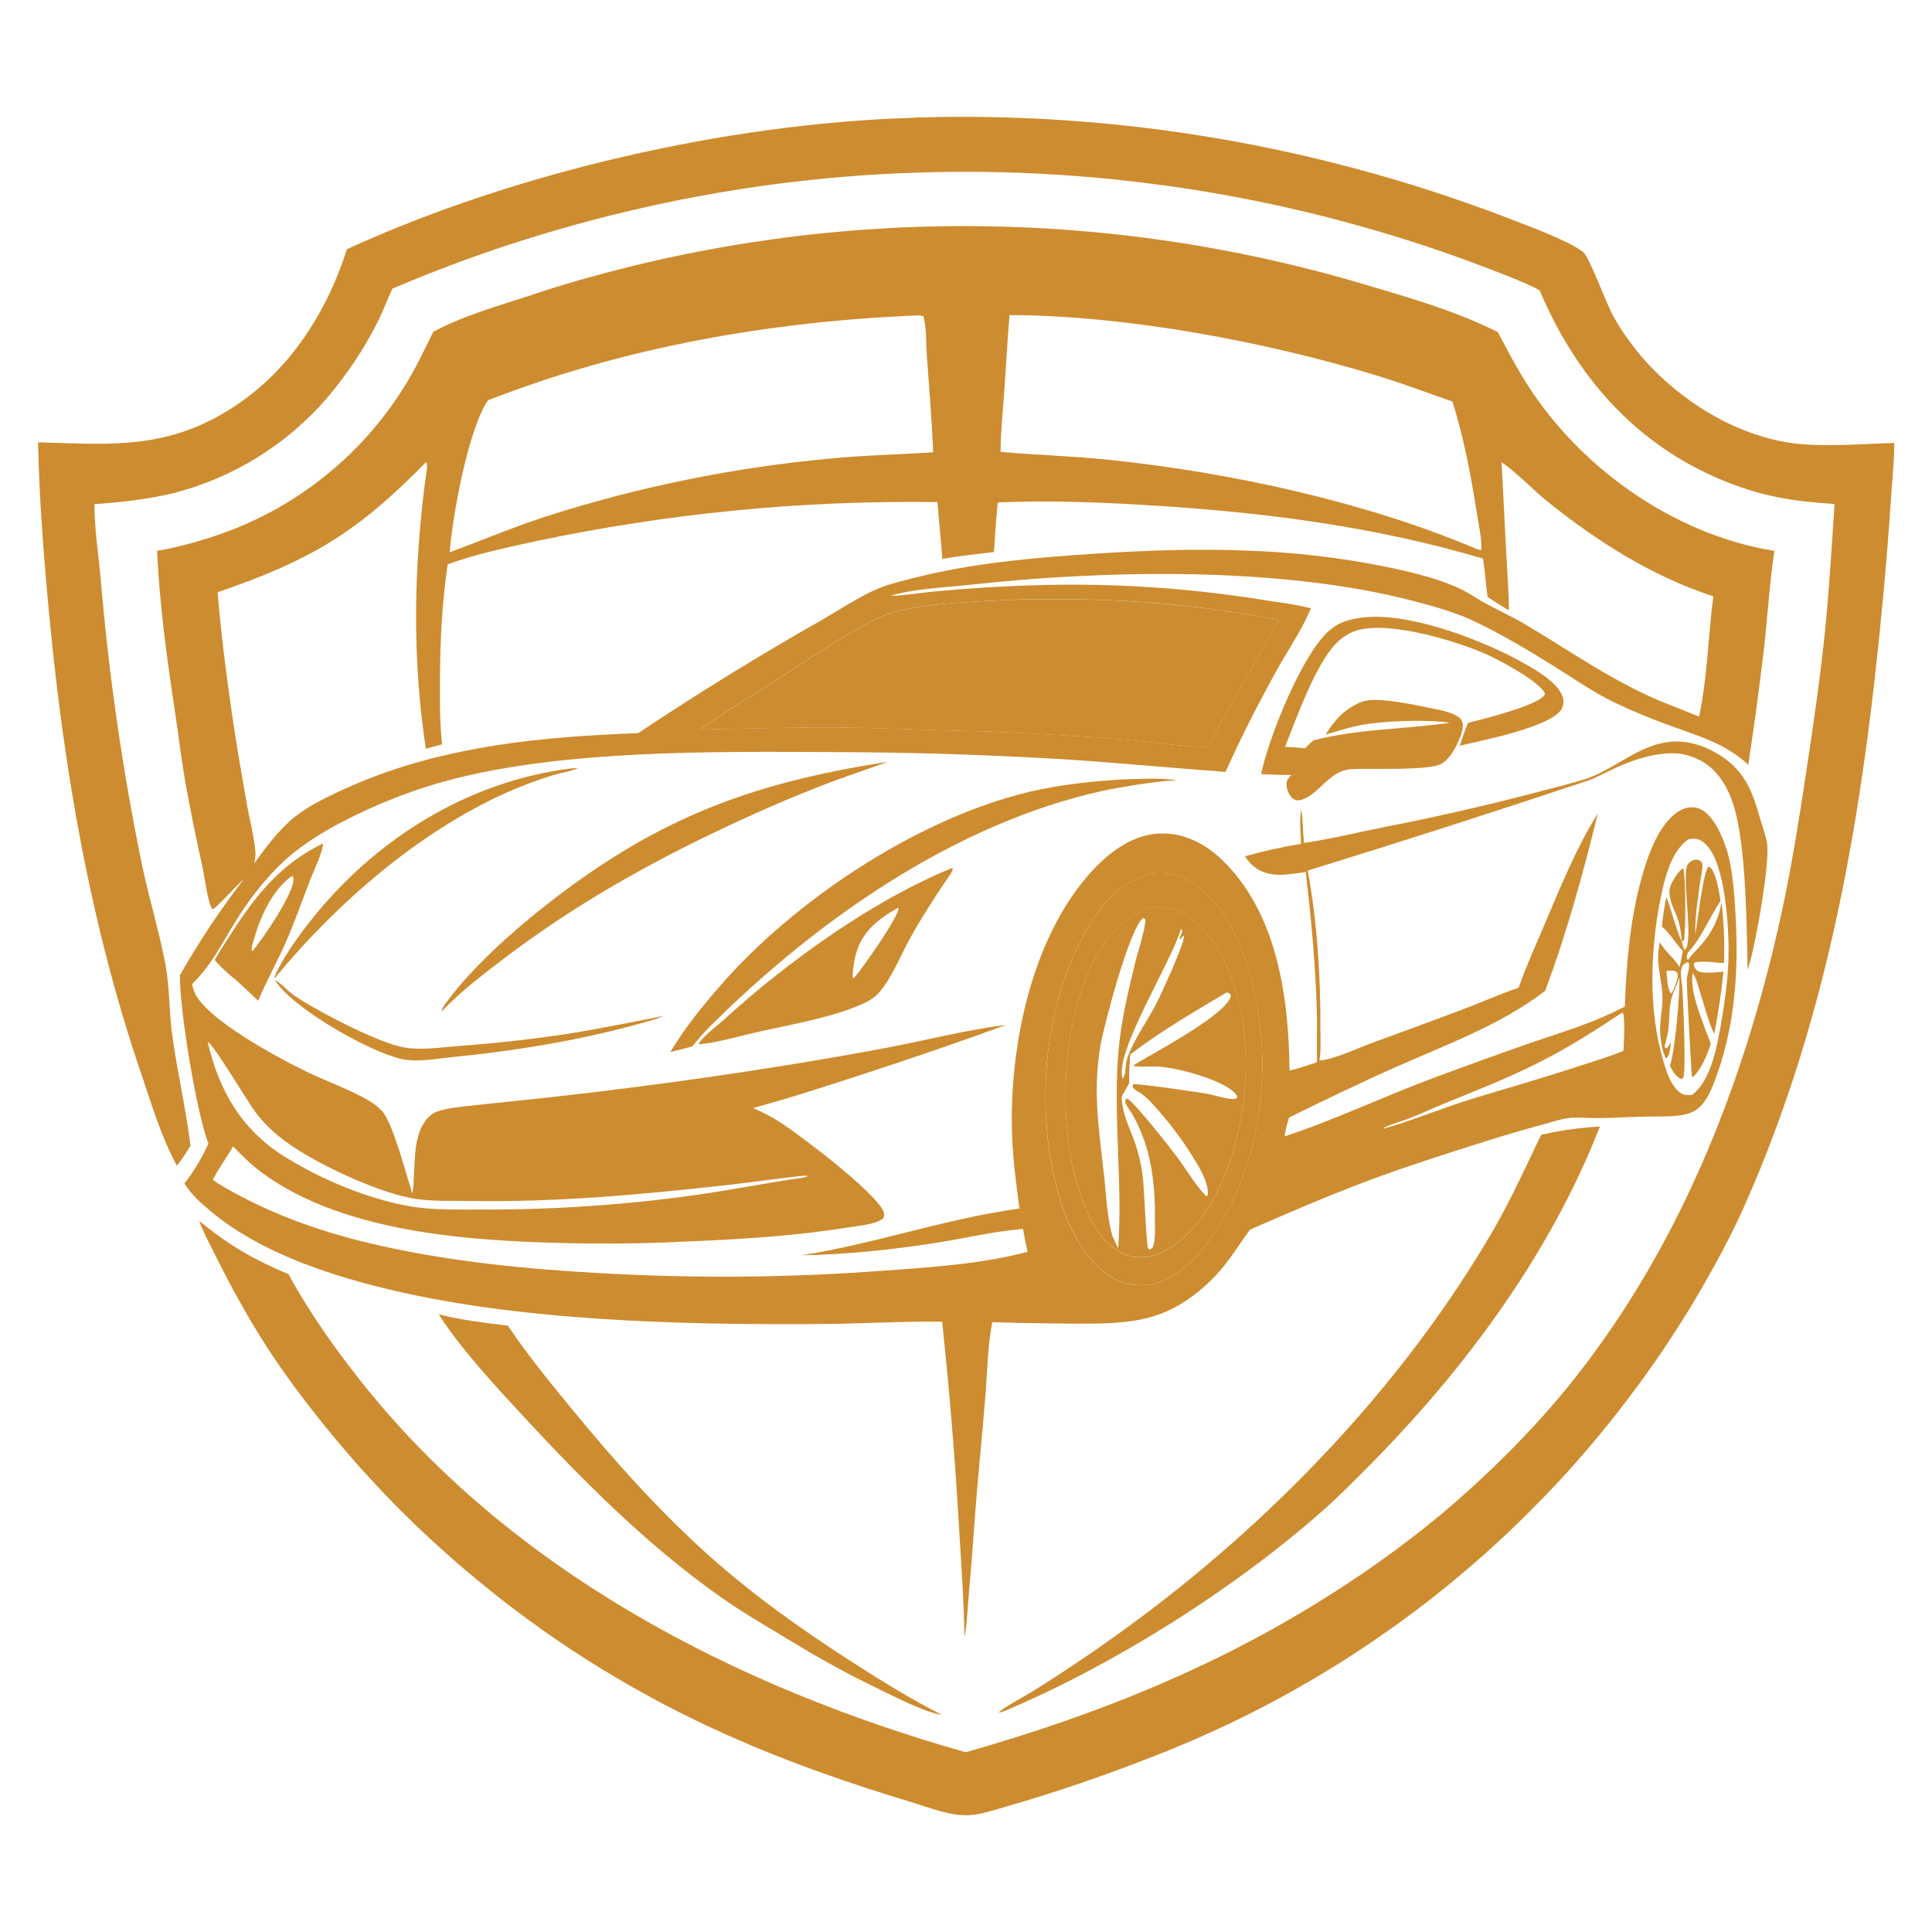
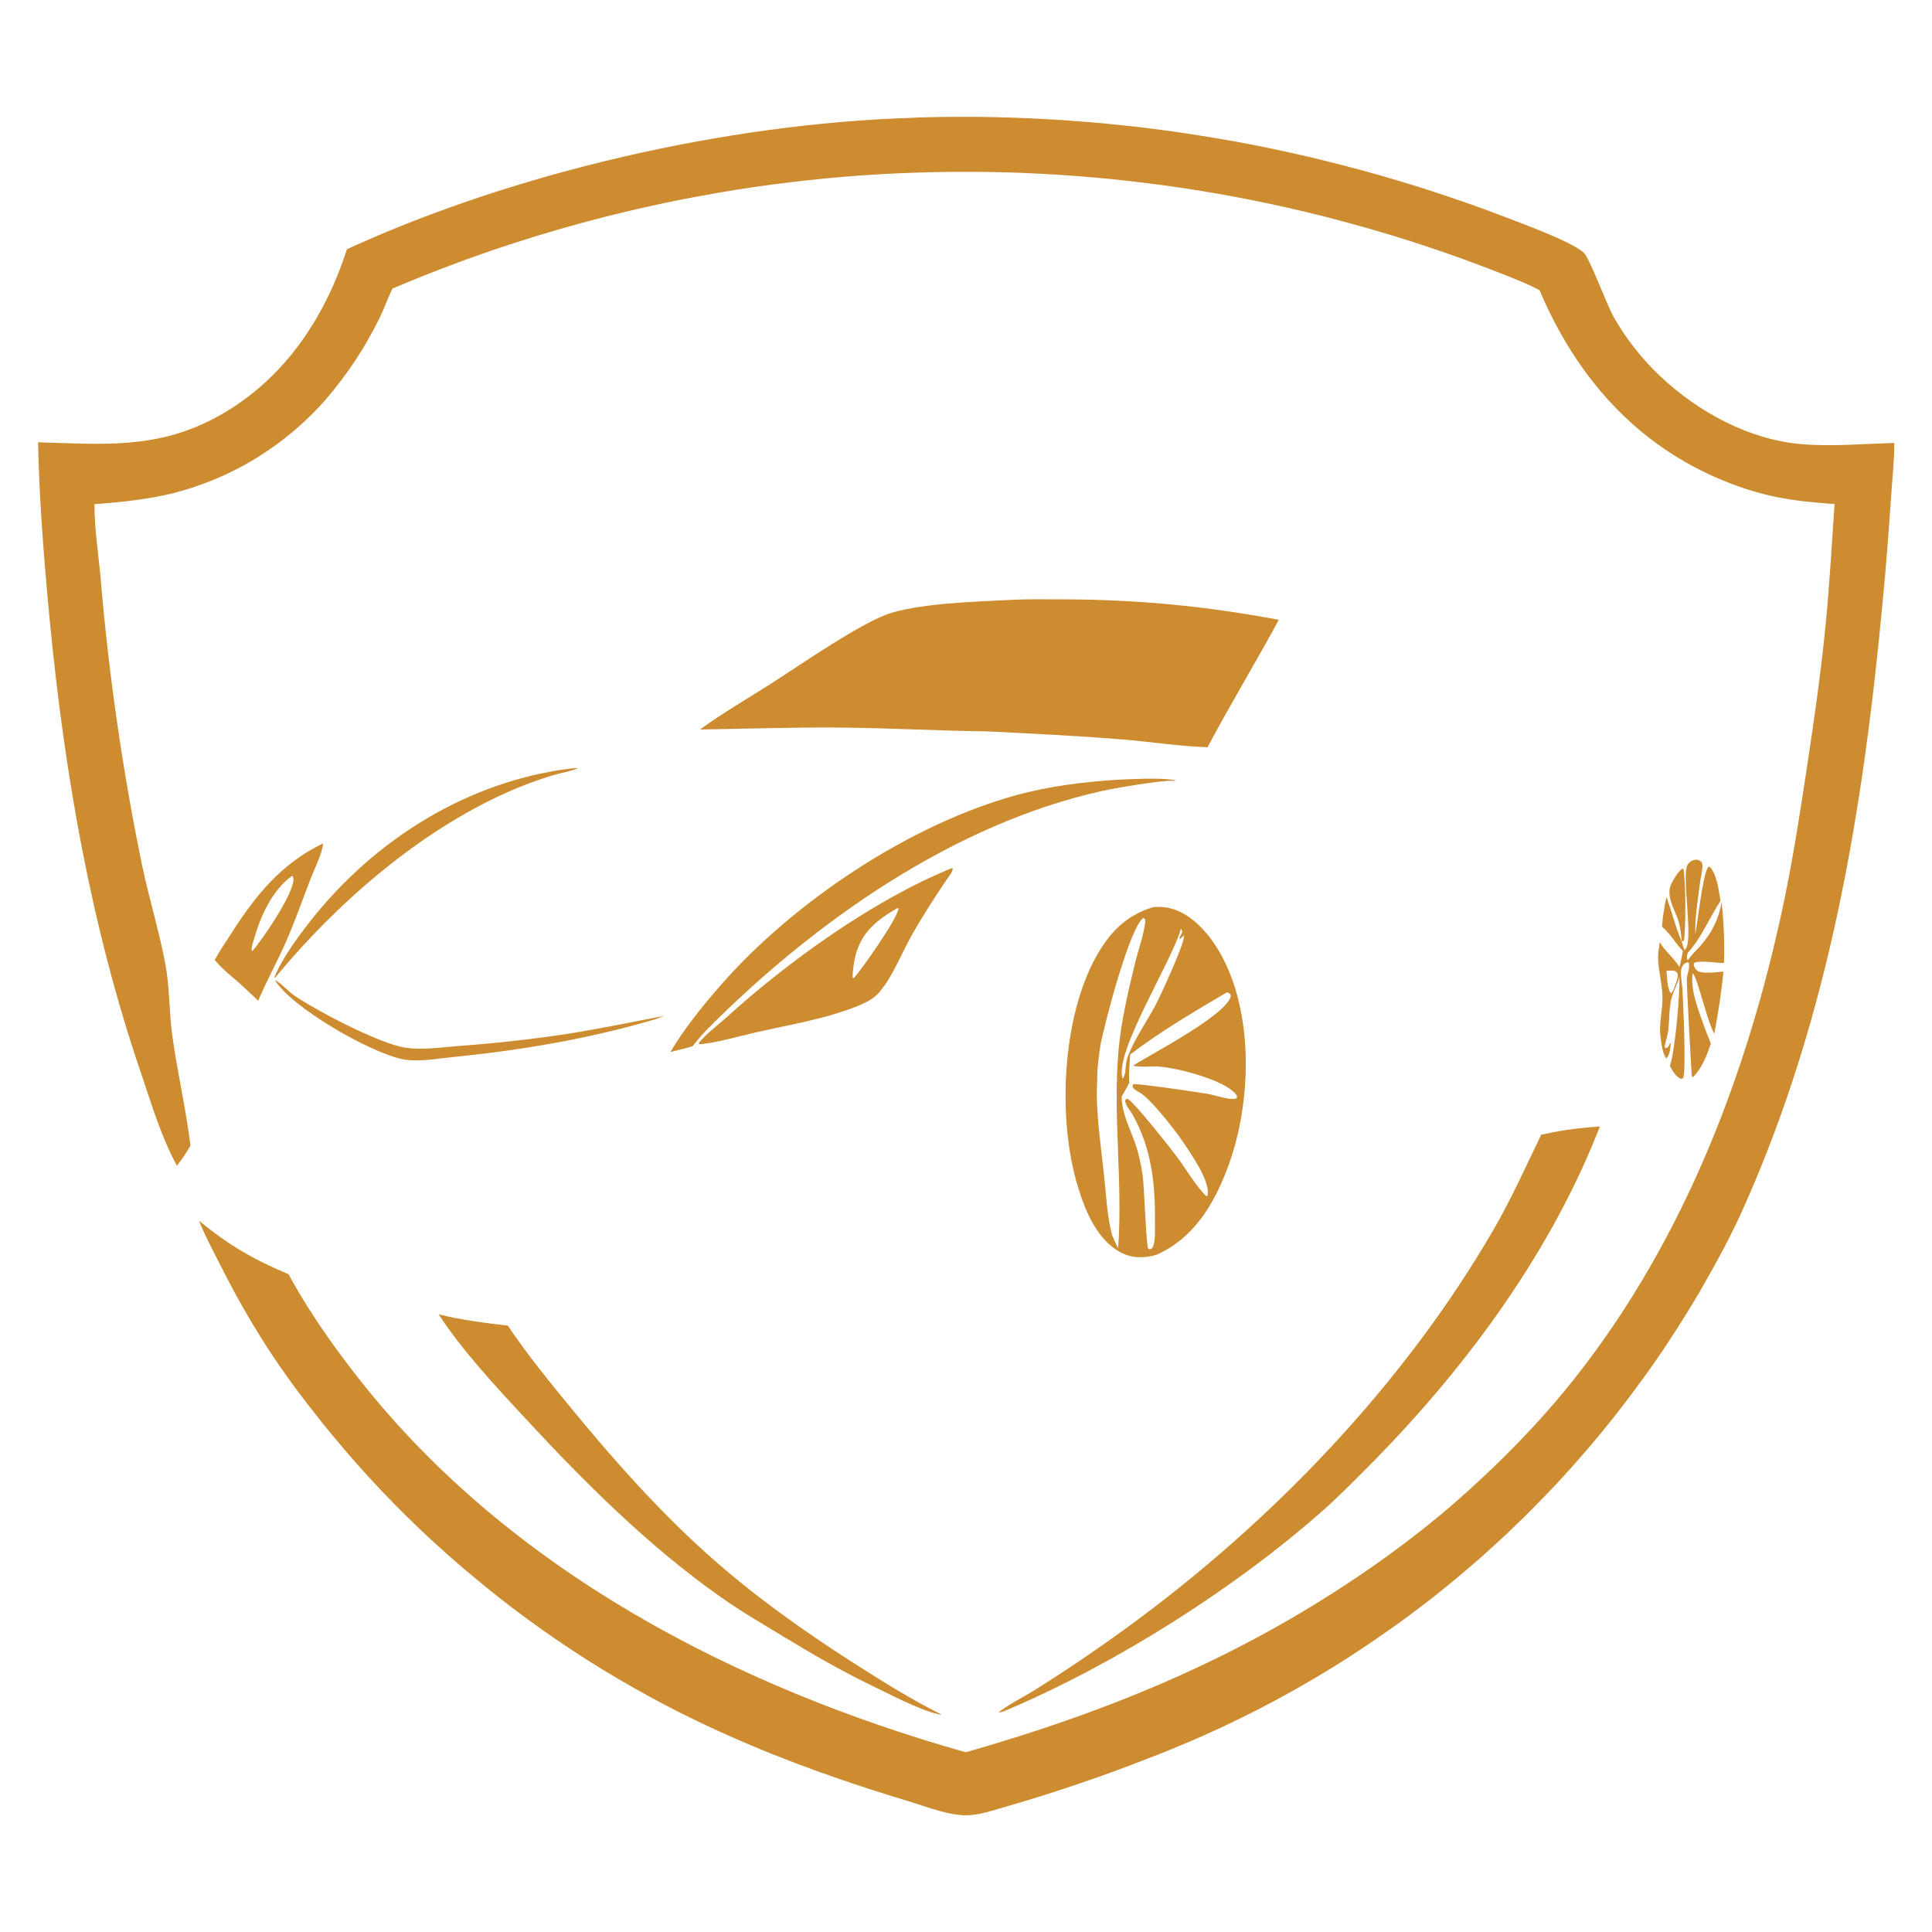
<svg xmlns="http://www.w3.org/2000/svg" version="1.1" id="Calque_1" x="0px" y="0px" width="32px" height="32px" viewBox="0 0 32 32" enable-background="new 0 0 32 32" xml:space="preserve">
  <g>
    <path fill="#CD8C2F" d="M11.594,12.083c0.782-0.012,1.565-0.04,2.347-0.032c0.803,0.008,1.603,0.053,2.404,0.063   c0.753,0.037,1.508,0.073,2.26,0.135c0.463,0.038,0.931,0.112,1.395,0.128c0.381-0.714,0.797-1.402,1.181-2.111   c-1.217-0.228-2.352-0.337-3.589-0.339c-0.288,0-0.582-0.006-0.871,0.01c-0.577,0.03-1.405,0.052-1.951,0.212   c-0.475,0.139-1.526,0.872-1.997,1.173C12.377,11.574,11.973,11.807,11.594,12.083z" />
-     <path fill="#CD8C2F" d="M18.443,21.17c0.229,0.124,0.468,0.144,0.72,0.084c0.55-0.18,0.957-0.774,1.208-1.266   c0.614-1.208,0.698-2.766,0.271-4.048c-0.174-0.521-0.474-1.118-0.986-1.376c-0.195-0.098-0.395-0.115-0.606-0.092   c-0.518,0.147-0.821,0.517-1.076,0.973c-0.708,1.265-0.832,2.984-0.432,4.362C17.685,20.305,17.969,20.911,18.443,21.17z    M18.134,15.886c0.226-0.421,0.504-0.72,0.966-0.859c0.129-0.01,0.245,0,0.368,0.045c0.393,0.144,0.689,0.571,0.854,0.938   c0.447,0.992,0.386,2.369-0.005,3.378c-0.23,0.593-0.563,1.131-1.16,1.396c-0.204,0.063-0.412,0.061-0.603-0.042   c-0.38-0.208-0.574-0.673-0.695-1.064C17.515,18.577,17.585,16.91,18.134,15.886z" />
    <path fill="#CD8C2F" d="M6.644,17.539c0.259,0.059,0.569-0.002,0.832-0.028c1.147-0.115,2.281-0.303,3.388-0.633l0.132-0.051   c-0.554,0.106-1.105,0.221-1.663,0.307c-0.578,0.085-1.158,0.149-1.74,0.191c-0.286,0.022-0.605,0.072-0.889,0.026   c-0.426-0.067-1.476-0.618-1.833-0.864c-0.107-0.074-0.204-0.197-0.318-0.254C4.836,16.693,6.101,17.415,6.644,17.539z" />
    <path fill="#CD8C2F" d="M4.586,16.158c1.014-1.219,2.359-2.386,3.817-3.036c0.245-0.109,0.496-0.203,0.752-0.281   c0.133-0.04,0.299-0.063,0.422-0.12l-0.098,0.005c-1.721,0.205-3.273,1.176-4.335,2.525c-0.206,0.261-0.48,0.635-0.6,0.939   l0.014,0.005L4.586,16.158z" />
    <path fill="#CD8C2F" d="M5.352,13.986l-0.006-0.014c-0.681,0.329-1.11,0.852-1.508,1.478c-0.094,0.147-0.198,0.294-0.281,0.449   c0.106,0.129,0.23,0.236,0.359,0.341c0.121,0.111,0.244,0.221,0.36,0.336c0.137-0.324,0.307-0.631,0.45-0.952   c0.152-0.344,0.278-0.705,0.414-1.057C5.211,14.385,5.319,14.176,5.352,13.986z M4.181,15.751H4.173   c-0.004-0.014-0.007-0.021-0.006-0.037c0.005-0.059,0.032-0.13,0.049-0.188c0.104-0.365,0.305-0.798,0.625-1.021   c0.01,0.012,0.017,0.031,0.019,0.047C4.883,14.778,4.337,15.578,4.181,15.751z" />
-     <path fill="#CD8C2F" d="M14.081,12.838c0.157-0.056,0.612-0.212,0.613-0.216l-0.02,0.001c-2.306,0.358-3.862,0.966-5.697,2.421   c-0.522,0.414-1.166,0.994-1.561,1.529c-0.04,0.055-0.08,0.107-0.105,0.171c0.017-0.003,0.012,0.001,0.019-0.007   c0.306-0.319,0.671-0.597,1.021-0.864c1.137-0.864,2.345-1.55,3.634-2.158C12.673,13.391,13.362,13.092,14.081,12.838z" />
    <path fill="#CD8C2F" d="M19.416,12.915c-0.233-0.034-0.681-0.011-0.929,0.001c-0.548,0.037-1.1,0.104-1.631,0.248   c-1.775,0.48-3.704,1.767-4.91,3.144c-0.301,0.343-0.609,0.724-0.843,1.117c0.122-0.031,0.246-0.06,0.367-0.095   c0.083-0.106,0.167-0.204,0.261-0.299c1.762-1.767,4.069-3.389,6.535-3.933c0.215-0.047,0.982-0.178,1.164-0.166   c0.009,0.001,0.017,0.004,0.025,0.006v-0.015c-0.002,0-0.004,0-0.006,0C19.438,12.922,19.428,12.916,19.416,12.915z" />
    <polygon fill="#CD8C2F" points="19.455,12.915 19.456,12.922 19.469,12.921 19.477,12.918  " />
    <polygon fill="#CD8C2F" points="19.48,12.919 19.469,12.921 19.456,12.928  " />
    <path fill="#CD8C2F" d="M12.015,16.867c-0.123,0.112-0.354,0.283-0.444,0.418l0.026,0.011c0.308-0.033,0.618-0.127,0.921-0.196   c0.567-0.13,1.179-0.226,1.717-0.45c0.137-0.058,0.25-0.117,0.346-0.235c0.205-0.252,0.337-0.59,0.493-0.875   c0.181-0.327,0.385-0.643,0.593-0.952c0.029-0.044,0.119-0.154,0.114-0.205l-0.021-0.002   C14.462,14.909,13.045,15.929,12.015,16.867z M14.143,16.201l-0.022-0.01c0.003-0.125,0.022-0.265,0.055-0.386   c0.102-0.377,0.366-0.579,0.69-0.765l0.017,0.004C14.874,15.204,14.276,16.052,14.143,16.201z" />
-     <path fill="#CD8C2F" d="M24.314,11.974c-0.052,0.124-0.094,0.25-0.135,0.377c0.355-0.084,1.496-0.307,1.68-0.598   c0.036-0.06,0.046-0.127,0.028-0.195c-0.07-0.271-0.553-0.524-0.78-0.646c-0.66-0.349-1.823-0.782-2.559-0.682   c-0.34,0.049-0.506,0.142-0.714,0.416c-0.374,0.494-0.811,1.558-0.947,2.175c0.17,0.011,0.336,0.015,0.507,0.014   c-0.005,0.003-0.009,0.008-0.013,0.012c-0.046,0.047-0.074,0.083-0.072,0.152c0.002,0.077,0.046,0.188,0.111,0.232   c0.043,0.029,0.092,0.031,0.139,0.016c0.258-0.083,0.419-0.394,0.688-0.482c0.113-0.038,0.267-0.027,0.385-0.03   c0.241-0.003,1.038,0.018,1.227-0.077c0.13-0.065,0.226-0.225,0.285-0.354c0.044-0.097,0.12-0.265,0.068-0.368   c-0.064-0.129-0.405-0.186-0.538-0.212c-0.272-0.054-0.793-0.169-1.054-0.118c-0.09,0.018-0.19,0.073-0.268,0.124   c-0.169,0.112-0.288,0.265-0.395,0.436c0.194-0.055,0.392-0.12,0.591-0.158c0.368-0.068,1.098-0.095,1.468-0.037   c-0.754,0.109-1.521,0.099-2.263,0.292c-0.046,0.043-0.094,0.085-0.137,0.13c-0.109-0.008-0.221-0.02-0.331-0.022   c0.18-0.462,0.468-1.255,0.773-1.632c0.093-0.115,0.206-0.212,0.343-0.271c0.508-0.216,1.655,0.129,2.174,0.349   c0.222,0.094,0.906,0.458,1.008,0.657c0.008,0.016,0.008,0.017,0,0.033C25.481,11.687,24.549,11.913,24.314,11.974z" />
    <path fill="#CD8C2F" d="M11.736,25.76c-0.814-0.729-1.552-1.555-2.245-2.399c-0.377-0.459-0.748-0.91-1.08-1.404   c-0.381-0.045-0.772-0.094-1.145-0.187c0.381,0.589,0.952,1.202,1.43,1.718c0.99,1.068,2.043,2.119,3.235,2.96   c0.341,0.241,0.705,0.453,1.062,0.669c0.46,0.28,0.923,0.547,1.406,0.782c0.3,0.145,0.818,0.418,1.131,0.491   c0.038,0.009,0.029,0.006,0.066,0.01c-0.511-0.256-0.986-0.554-1.468-0.862C13.297,27.007,12.474,26.419,11.736,25.76z" />
    <path fill="#CD8C2F" d="M25.527,18.795c-0.253,0.523-0.488,1.049-0.779,1.554c-1.495,2.588-3.71,4.89-6.123,6.639   c-0.496,0.36-1.004,0.703-1.523,1.027c-0.095,0.059-0.513,0.283-0.563,0.354c0.054-0.012,0.099-0.028,0.149-0.051   c1.799-0.764,3.767-2.01,5.229-3.304c0.252-0.222,0.488-0.464,0.726-0.702c1.561-1.567,2.965-3.443,3.797-5.505   c0.021-0.049,0.039-0.099,0.058-0.149l-0.159,0.012C26.065,18.692,25.795,18.734,25.527,18.795z" />
    <path fill="#CD8C2F" d="M29.844,7.357c-0.875-0.073-1.717-0.533-2.347-1.127c-0.075-0.071-0.147-0.145-0.217-0.221   c-0.07-0.077-0.137-0.155-0.2-0.236c-0.064-0.082-0.125-0.165-0.184-0.25C26.84,5.438,26.785,5.35,26.733,5.26   c-0.126-0.22-0.404-0.997-0.509-1.083c-0.241-0.197-1.04-0.483-1.359-0.607c-0.19-0.073-0.382-0.143-0.575-0.21   c-0.192-0.067-0.384-0.132-0.578-0.195c-0.195-0.063-0.39-0.124-0.584-0.182c-0.196-0.058-0.393-0.114-0.589-0.167   c-0.197-0.053-0.395-0.104-0.593-0.153c-0.197-0.049-0.396-0.095-0.596-0.139c-0.198-0.044-0.397-0.085-0.598-0.125   s-0.401-0.075-0.602-0.109c-0.202-0.034-0.403-0.066-0.605-0.095c-0.201-0.03-0.403-0.056-0.605-0.081   c-0.203-0.024-0.405-0.045-0.608-0.065c-0.203-0.019-0.406-0.036-0.609-0.05c-0.203-0.015-0.407-0.027-0.611-0.037   c-0.203-0.009-0.406-0.016-0.611-0.021c-0.203-0.005-0.407-0.007-0.61-0.006c-0.205,0-0.408,0.003-0.612,0.009   c-0.062,0.001-0.123,0.004-0.185,0.008c-3.054,0.095-6.57,0.902-9.348,2.176C5.368,5.309,4.652,6.354,3.532,6.938   C2.56,7.445,1.673,7.354,0.63,7.326c0.021,0.973,0.099,1.95,0.191,2.918c0.245,2.556,0.683,5.092,1.514,7.528   c0.175,0.514,0.333,1.057,0.596,1.536c0.082-0.109,0.158-0.215,0.224-0.334c-0.076-0.613-0.219-1.221-0.303-1.834   c-0.052-0.38-0.041-0.779-0.11-1.154c-0.102-0.553-0.272-1.097-0.387-1.648c-0.162-0.783-0.3-1.571-0.414-2.363   c-0.115-0.792-0.206-1.586-0.273-2.384C1.632,9.185,1.563,8.755,1.565,8.35c0.444-0.031,0.897-0.08,1.33-0.188   c0.06-0.016,0.12-0.033,0.18-0.051c0.06-0.018,0.118-0.037,0.178-0.058c0.059-0.02,0.117-0.041,0.175-0.063   c0.059-0.022,0.116-0.045,0.173-0.07c0.058-0.024,0.114-0.05,0.171-0.077c0.056-0.027,0.111-0.054,0.167-0.083   c0.055-0.028,0.11-0.058,0.164-0.089S4.21,7.608,4.264,7.575C4.316,7.543,4.368,7.509,4.42,7.474s0.103-0.07,0.153-0.106   c0.051-0.037,0.1-0.074,0.148-0.113c0.05-0.039,0.098-0.078,0.146-0.118c0.047-0.041,0.094-0.082,0.14-0.124   c0.046-0.042,0.091-0.085,0.136-0.128c0.044-0.044,0.087-0.088,0.13-0.133C5.315,6.706,5.357,6.66,5.398,6.614   c0.087-0.101,0.171-0.205,0.25-0.311C5.729,6.197,5.807,6.088,5.88,5.978c0.074-0.111,0.144-0.225,0.21-0.34   c0.066-0.116,0.129-0.233,0.188-0.352C6.359,5.12,6.42,4.945,6.5,4.78c0.183-0.078,0.365-0.153,0.55-0.226   C7.233,4.481,7.418,4.41,7.604,4.341c0.187-0.068,0.373-0.135,0.56-0.199C8.352,4.079,8.54,4.017,8.729,3.958   s0.379-0.117,0.569-0.171c0.19-0.054,0.382-0.107,0.573-0.157c0.191-0.05,0.384-0.098,0.577-0.143   c0.192-0.045,0.386-0.088,0.58-0.129s0.389-0.079,0.583-0.114c0.195-0.037,0.391-0.069,0.586-0.101   c0.196-0.031,0.392-0.06,0.588-0.086c0.197-0.026,0.394-0.05,0.591-0.071c0.196-0.021,0.394-0.041,0.591-0.057   c0.198-0.017,0.396-0.031,0.593-0.042c0.198-0.011,0.396-0.021,0.594-0.027c0.199-0.007,0.397-0.011,0.595-0.013   c0.198-0.002,0.396-0.001,0.595,0.001c0.198,0.003,0.396,0.008,0.594,0.016c0.198,0.008,0.396,0.019,0.594,0.031   c0.198,0.012,0.396,0.027,0.594,0.045c0.196,0.017,0.395,0.037,0.591,0.06s0.393,0.047,0.589,0.074   c0.197,0.027,0.393,0.056,0.588,0.088c0.196,0.032,0.391,0.066,0.586,0.103c0.194,0.037,0.389,0.076,0.583,0.117   c0.193,0.042,0.387,0.086,0.579,0.132c0.193,0.046,0.385,0.094,0.576,0.146s0.382,0.104,0.573,0.16   c0.189,0.055,0.379,0.113,0.568,0.173c0.188,0.061,0.376,0.123,0.564,0.188c0.187,0.065,0.373,0.132,0.558,0.202   c0.186,0.069,0.371,0.141,0.555,0.215c0.155,0.064,0.316,0.128,0.464,0.209c0.603,1.426,1.594,2.563,3.053,3.157   c0.643,0.262,1.138,0.338,1.833,0.384c-0.046,0.655-0.081,1.315-0.145,1.97c-0.081,0.839-0.204,1.678-0.331,2.512   c-0.106,0.703-0.218,1.412-0.363,2.108c-0.593,2.823-1.646,5.577-3.44,7.86c-0.614,0.781-1.327,1.498-2.076,2.148   c-0.281,0.239-0.568,0.469-0.865,0.689c-0.296,0.221-0.599,0.431-0.907,0.632c-1.952,1.281-4.027,2.12-6.264,2.756   c-3.817-1.081-7.542-3.006-10.037-6.169c-0.408-0.517-0.791-1.057-1.114-1.631c-0.022-0.039-0.043-0.078-0.063-0.117   c-0.592-0.25-0.982-0.476-1.483-0.885c0.087,0.229,0.206,0.443,0.315,0.662c0.35,0.7,0.729,1.351,1.19,1.985   c0.058,0.08,0.116,0.159,0.176,0.237c0.059,0.079,0.119,0.158,0.18,0.235c0.06,0.078,0.121,0.155,0.183,0.232   s0.124,0.153,0.187,0.228c0.063,0.076,0.126,0.151,0.19,0.226c0.065,0.074,0.13,0.148,0.194,0.223   c0.065,0.073,0.132,0.146,0.198,0.219c0.067,0.073,0.134,0.145,0.201,0.216c0.068,0.072,0.137,0.143,0.205,0.213   c0.069,0.07,0.139,0.14,0.209,0.209s0.141,0.138,0.212,0.206c0.071,0.067,0.143,0.135,0.215,0.202   c0.072,0.066,0.146,0.132,0.219,0.198c0.073,0.066,0.147,0.13,0.222,0.195c0.074,0.064,0.149,0.128,0.226,0.191   c0.075,0.063,0.15,0.125,0.228,0.188c0.076,0.062,0.153,0.123,0.23,0.185c0.078,0.06,0.156,0.121,0.234,0.18   c0.079,0.06,0.158,0.118,0.237,0.176c0.08,0.059,0.159,0.116,0.24,0.173c0.08,0.057,0.161,0.113,0.242,0.168   c0.081,0.055,0.163,0.11,0.245,0.164c0.083,0.054,0.165,0.108,0.248,0.161c0.084,0.053,0.168,0.104,0.251,0.156   c0.084,0.051,0.169,0.102,0.253,0.152c0.085,0.05,0.171,0.099,0.256,0.148c0.086,0.049,0.172,0.097,0.259,0.144   c0.086,0.047,0.173,0.094,0.26,0.14s0.175,0.091,0.263,0.135s0.176,0.088,0.266,0.131c0.088,0.043,0.177,0.085,0.267,0.126   c0.089,0.042,0.178,0.082,0.269,0.122c0.979,0.439,2.003,0.793,3.03,1.103c0.282,0.086,0.646,0.23,0.944,0.216   c0.215-0.01,0.452-0.096,0.66-0.154c0.792-0.23,1.571-0.495,2.338-0.796c0.119-0.045,0.237-0.092,0.354-0.14   c0.117-0.048,0.234-0.097,0.351-0.147c0.117-0.05,0.232-0.102,0.349-0.155c0.115-0.053,0.23-0.106,0.345-0.162   c0.113-0.055,0.227-0.111,0.341-0.169c0.113-0.058,0.225-0.116,0.337-0.176c0.111-0.06,0.223-0.121,0.333-0.183   c0.111-0.063,0.22-0.126,0.33-0.19c0.109-0.065,0.218-0.131,0.325-0.197c0.108-0.067,0.215-0.135,0.321-0.205   c0.106-0.069,0.212-0.139,0.317-0.211c0.104-0.071,0.209-0.144,0.312-0.217c0.104-0.074,0.207-0.148,0.309-0.224   c0.102-0.076,0.203-0.153,0.303-0.23c0.101-0.079,0.198-0.157,0.298-0.238c0.098-0.08,0.195-0.16,0.292-0.243   c0.098-0.082,0.193-0.165,0.289-0.249c0.094-0.084,0.188-0.169,0.281-0.255c0.094-0.086,0.186-0.173,0.276-0.261   c0.092-0.088,0.183-0.177,0.271-0.267c0.09-0.09,0.18-0.182,0.267-0.272c0.088-0.092,0.174-0.185,0.26-0.279   c0.086-0.093,0.171-0.188,0.254-0.284c0.084-0.095,0.165-0.191,0.248-0.288c0.081-0.098,0.162-0.195,0.241-0.294   c0.08-0.099,0.158-0.198,0.235-0.299c0.077-0.1,0.154-0.202,0.229-0.304c0.076-0.102,0.15-0.205,0.224-0.309   s0.146-0.208,0.217-0.313c0.07-0.105,0.14-0.212,0.208-0.318c0.069-0.107,0.137-0.214,0.203-0.322   c0.067-0.108,0.132-0.217,0.196-0.327c0.264-0.457,0.518-0.921,0.732-1.404c1.419-3.182,1.971-6.565,2.294-10.008   c0.057-0.595,0.104-1.19,0.143-1.787c0.019-0.282,0.051-0.57,0.05-0.852C30.87,7.35,30.343,7.399,29.844,7.357z" />
-     <path fill="#CD8C2F" d="M6.344,21.333c2.229,0.552,4.954,0.613,7.255,0.597c0.668-0.005,1.339-0.048,2.006-0.038   c0.122,1.148,0.217,2.298,0.282,3.45c0.036,0.592,0.08,1.185,0.086,1.778c0.044-0.219,0.051-0.45,0.07-0.671   c0.035-0.394,0.067-0.788,0.094-1.182c0.052-0.726,0.128-1.451,0.187-2.176c0.03-0.39,0.034-0.81,0.112-1.192   c0.455,0.014,0.91,0.022,1.364,0.025c0.939,0.003,1.534-0.02,2.254-0.714c0.263-0.252,0.438-0.554,0.649-0.843   c0.659-0.289,1.318-0.573,1.992-0.824c0.634-0.235,1.28-0.441,1.926-0.644c0.306-0.097,0.614-0.187,0.927-0.271   c0.139-0.039,0.284-0.089,0.428-0.109c0.134-0.019,0.282,0,0.418,0c0.187,0.001,0.373-0.009,0.559-0.015   c0.192-0.008,0.385-0.012,0.577-0.013c0.478-0.004,0.662-0.06,0.849-0.532c0.371-0.943,0.426-1.92,0.36-2.921   c-0.027-0.405-0.056-0.813-0.223-1.188c-0.076-0.17-0.2-0.398-0.387-0.462c-0.101-0.034-0.207-0.015-0.298,0.035   c-0.353,0.191-0.549,0.775-0.646,1.136c-0.188,0.687-0.248,1.402-0.272,2.111c-0.509,0.274-1.083,0.438-1.628,0.626   c-0.512,0.18-1.021,0.364-1.53,0.554c-0.83,0.307-1.64,0.698-2.479,0.972c0.016-0.109,0.042-0.208,0.076-0.313   c0.595-0.292,1.197-0.583,1.805-0.852c0.824-0.364,1.712-0.689,2.435-1.245c0.358-0.953,0.631-1.953,0.873-2.939   c-0.36,0.573-0.624,1.231-0.889,1.854c-0.145,0.341-0.301,0.683-0.423,1.034c-0.309,0.102-0.609,0.239-0.914,0.354   c-0.513,0.193-1.027,0.383-1.543,0.57c-0.224,0.083-0.614,0.267-0.843,0.281c0.029-0.155,0.016-0.343,0.017-0.502   c0.005-0.875-0.05-1.782-0.21-2.644c1.542-0.476,3.077-0.969,4.607-1.479c0.146-0.046,0.282-0.123,0.419-0.188   c0.295-0.141,0.624-0.261,0.955-0.275c0.016-0.001,0.032-0.001,0.049-0.001c0.018,0,0.034,0,0.051,0.001s0.033,0.002,0.05,0.003   c0.017,0.002,0.033,0.004,0.05,0.006s0.033,0.006,0.049,0.009c0.017,0.004,0.033,0.007,0.05,0.012   c0.016,0.004,0.032,0.009,0.048,0.013c0.016,0.005,0.032,0.011,0.047,0.017c0.016,0.006,0.031,0.012,0.047,0.019   s0.03,0.014,0.046,0.021c0.016,0.007,0.03,0.015,0.043,0.022c0.016,0.008,0.03,0.017,0.045,0.025   c0.014,0.009,0.028,0.018,0.04,0.028c0.015,0.01,0.028,0.02,0.041,0.029c0.013,0.01,0.026,0.021,0.039,0.032   c0.013,0.011,0.024,0.022,0.037,0.034c0.164,0.157,0.271,0.371,0.339,0.585c0.215,0.692,0.214,1.973,0.235,2.731   c0.123-0.359,0.374-1.777,0.32-2.102c-0.021-0.128-0.072-0.259-0.108-0.383c-0.118-0.413-0.225-0.745-0.582-1.008   c-0.271-0.199-0.611-0.326-0.951-0.28c-0.52,0.069-0.897,0.465-1.383,0.617c-0.273,0.085-0.554,0.152-0.83,0.225   c-0.815,0.213-1.635,0.4-2.461,0.561c-0.449,0.09-0.9,0.201-1.354,0.268c-0.019-0.187-0.018-0.375-0.044-0.56   c-0.034,0.173-0.011,0.396-0.003,0.574c-0.311,0.052-0.626,0.12-0.93,0.207c0.048,0.074,0.102,0.138,0.173,0.189   c0.246,0.178,0.555,0.11,0.833,0.071c0.095,0.808,0.169,1.608,0.187,2.422l-0.001,0.728c-0.149,0.049-0.3,0.105-0.454,0.139   c-0.013-1.213-0.202-2.604-1.117-3.489c-0.275-0.267-0.63-0.449-1.021-0.438c-0.444,0.012-0.825,0.292-1.117,0.604   c-1.021,1.094-1.395,2.942-1.34,4.404c0.015,0.403,0.068,0.805,0.121,1.204c-1.222,0.169-2.393,0.583-3.61,0.775   c0.749-0.014,1.522-0.093,2.262-0.212c0.464-0.074,0.941-0.188,1.408-0.225c0.022,0.126,0.045,0.253,0.075,0.378   c-0.734,0.201-1.638,0.261-2.398,0.314c-0.788,0.059-1.577,0.092-2.368,0.098s-1.58-0.015-2.37-0.061   c-1.21-0.068-2.412-0.189-3.597-0.454c-0.889-0.199-1.74-0.491-2.532-0.943c-0.08-0.046-0.157-0.092-0.231-0.146   c0.1-0.193,0.231-0.365,0.337-0.554c0.153,0.159,0.306,0.311,0.485,0.442c1.424,1.043,3.653,1.138,5.343,1.167   c0.588,0.007,1.175-0.005,1.762-0.036c0.865-0.037,1.734-0.091,2.59-0.229c0.173-0.028,0.447-0.045,0.588-0.149   c0.02-0.05,0.021-0.08-0.002-0.129c-0.153-0.324-1.351-1.234-1.699-1.46c-0.146-0.096-0.296-0.172-0.456-0.241   c0.593-0.158,1.17-0.349,1.754-0.538c0.819-0.265,1.633-0.544,2.441-0.839c-0.651,0.081-1.299,0.249-1.944,0.372   c-1.001,0.19-2.016,0.354-3.023,0.499c-0.896,0.127-1.787,0.242-2.687,0.339L7.95,18.297c-0.206,0.024-0.419,0.038-0.62,0.087   c-0.112,0.027-0.193,0.067-0.268,0.159c-0.256,0.315-0.167,0.848-0.232,1.228c-0.097-0.302-0.318-1.148-0.49-1.354   c-0.094-0.113-0.238-0.196-0.367-0.262c-0.282-0.146-0.584-0.256-0.871-0.393c-0.441-0.211-1.746-0.9-1.893-1.359   c-0.011-0.034-0.02-0.069-0.026-0.104c0.326-0.323,0.477-0.647,0.711-1.027c0.225-0.364,0.499-0.723,0.815-1.014   c0.344-0.315,0.754-0.548,1.171-0.752c0.247-0.121,0.498-0.229,0.754-0.326c0.257-0.097,0.518-0.181,0.782-0.253   c1.913-0.51,4.412-0.48,6.396-0.47c1.259,0.003,2.516,0.042,3.772,0.117c0.906,0.056,1.811,0.146,2.715,0.211   c0.263-0.586,0.55-1.149,0.862-1.709c0.183-0.328,0.409-0.653,0.551-1.001c-0.264-0.069-0.543-0.099-0.813-0.142   c-0.306-0.049-0.612-0.091-0.92-0.125c-0.309-0.035-0.617-0.062-0.927-0.082c-0.309-0.021-0.618-0.033-0.928-0.039   s-0.619-0.004-0.93,0.005c-0.598,0.016-1.194,0.054-1.79,0.112c-0.095,0.009-0.593,0.077-0.644,0.063   c0.322-0.11,0.974-0.144,1.343-0.185c2.247-0.245,5.131-0.299,7.322,0.276c0.348,0.091,0.714,0.194,1.036,0.352   c0.443,0.215,0.89,0.481,1.307,0.743c0.316,0.199,0.621,0.41,0.958,0.575c0.289,0.139,0.584,0.263,0.887,0.373   c0.482,0.179,0.958,0.303,1.344,0.666c0.098-0.642,0.184-1.285,0.261-1.93c0.059-0.534,0.092-1.081,0.171-1.613   c-1.543-0.247-2.999-1.221-3.908-2.483c-0.26-0.36-0.467-0.747-0.672-1.14c-0.727-0.367-1.547-0.593-2.324-0.824   c-0.14-0.041-0.278-0.08-0.418-0.118c-0.141-0.038-0.281-0.075-0.421-0.11c-0.141-0.036-0.281-0.07-0.423-0.103   c-0.142-0.032-0.282-0.064-0.424-0.094c-0.143-0.03-0.284-0.059-0.426-0.086c-0.143-0.027-0.285-0.053-0.428-0.079   c-0.144-0.024-0.286-0.048-0.43-0.07c-0.144-0.022-0.287-0.043-0.431-0.062c-0.144-0.02-0.287-0.038-0.431-0.055   c-0.145-0.017-0.289-0.032-0.433-0.046c-0.145-0.014-0.288-0.026-0.434-0.038c-0.144-0.012-0.288-0.022-0.434-0.03   c-0.145-0.009-0.289-0.016-0.434-0.021c-0.145-0.006-0.29-0.011-0.435-0.014s-0.29-0.005-0.436-0.006c-0.144,0-0.289,0-0.435,0.003   c-0.144,0.002-0.289,0.005-0.435,0.01c-0.145,0.005-0.289,0.011-0.434,0.019s-0.29,0.017-0.434,0.027   c-0.145,0.011-0.29,0.022-0.434,0.036c-0.145,0.013-0.288,0.028-0.433,0.043s-0.288,0.033-0.433,0.052   c-0.143,0.019-0.286,0.038-0.43,0.06c-0.144,0.021-0.287,0.043-0.43,0.067c-0.144,0.024-0.286,0.049-0.428,0.076   c-0.144,0.027-0.285,0.055-0.427,0.084c-0.142,0.029-0.283,0.06-0.425,0.092c-0.142,0.032-0.282,0.065-0.423,0.1   c-0.142,0.035-0.281,0.071-0.422,0.108c-0.14,0.037-0.28,0.076-0.419,0.115c-0.14,0.04-0.278,0.082-0.417,0.124   S8.922,4.848,8.784,4.893c-0.528,0.173-1.12,0.338-1.609,0.604c-0.149,0.305-0.294,0.611-0.474,0.9   C6.679,6.434,6.655,6.47,6.632,6.505S6.585,6.576,6.561,6.611C6.537,6.647,6.513,6.682,6.488,6.717   C6.463,6.751,6.438,6.786,6.412,6.82C6.387,6.854,6.361,6.888,6.335,6.921s-0.053,0.066-0.08,0.1C6.229,7.054,6.2,7.087,6.173,7.12   C6.146,7.152,6.117,7.184,6.089,7.216C6.061,7.248,6.032,7.279,6.003,7.31C5.974,7.341,5.944,7.372,5.914,7.403   c-0.029,0.03-0.06,0.061-0.09,0.09c-0.03,0.03-0.062,0.06-0.092,0.089C5.701,7.611,5.67,7.64,5.638,7.668   C5.606,7.697,5.574,7.725,5.542,7.753C5.51,7.781,5.477,7.808,5.444,7.835c-0.033,0.027-0.066,0.054-0.1,0.081   C5.312,7.942,5.277,7.968,5.243,7.994C5.209,8.02,5.176,8.045,5.141,8.069C5.105,8.094,5.071,8.119,5.036,8.143   S4.966,8.191,4.93,8.214C4.894,8.238,4.858,8.261,4.822,8.283C4.786,8.306,4.749,8.329,4.713,8.35   C4.677,8.372,4.64,8.393,4.603,8.415C4.565,8.436,4.528,8.456,4.49,8.476c-0.037,0.02-0.075,0.04-0.112,0.059   c-0.039,0.02-0.077,0.039-0.115,0.057C4.225,8.61,4.186,8.629,4.146,8.647C4.108,8.665,4.069,8.682,4.03,8.699   C3.991,8.715,3.951,8.732,3.912,8.748c-0.04,0.015-0.08,0.031-0.119,0.046c-0.04,0.015-0.08,0.029-0.12,0.044   C3.633,8.853,3.592,8.866,3.552,8.88c-0.311,0.104-0.627,0.187-0.95,0.245c0.04,0.885,0.162,1.775,0.294,2.65   c0.058,0.382,0.103,0.768,0.168,1.148c0.086,0.479,0.182,0.958,0.289,1.433c0.039,0.184,0.08,0.544,0.158,0.699   c0.037,0.001,0.074-0.043,0.102-0.069c0.147-0.138,0.277-0.292,0.427-0.428c-0.194,0.253-0.38,0.513-0.558,0.779   c-0.176,0.266-0.344,0.538-0.502,0.815c-0.01,0.548,0.276,2.291,0.473,2.792c-0.11,0.23-0.237,0.457-0.398,0.656   c0.107,0.179,0.268,0.322,0.426,0.455C4.282,20.723,5.344,21.084,6.344,21.333z M27.509,14.858c0.064-0.315,0.175-0.772,0.462-0.96   c0.041-0.004,0.086-0.011,0.128-0.003c0.096,0.018,0.172,0.099,0.225,0.175c0.267,0.391,0.322,1.387,0.303,1.863   c-0.014,0.343-0.065,0.695-0.123,1.033c-0.062,0.353-0.166,0.949-0.483,1.171c-0.039,0.001-0.079,0.003-0.116-0.005   c-0.085-0.019-0.15-0.095-0.194-0.164c-0.081-0.121-0.126-0.271-0.165-0.41C27.298,16.727,27.333,15.707,27.509,14.858z    M23.148,18.591c0.277-0.088,0.55-0.222,0.819-0.332c0.531-0.215,1.069-0.427,1.578-0.689c0.461-0.237,0.894-0.514,1.326-0.799   c0.002,0.001,0.005,0.003,0.007,0.006c0.046,0.068,0.015,0.518,0.012,0.628c-0.219,0.093-0.454,0.161-0.68,0.235   c-0.61,0.202-1.228,0.377-1.842,0.565c-0.487,0.15-0.959,0.351-1.449,0.488l-0.006-0.002C22.92,18.665,23.115,18.602,23.148,18.591   z M17.973,15.446c0.255-0.457,0.559-0.826,1.076-0.973c0.212-0.023,0.411-0.006,0.606,0.092c0.513,0.258,0.813,0.855,0.986,1.376   c0.428,1.282,0.344,2.84-0.271,4.048c-0.251,0.491-0.658,1.086-1.208,1.266c-0.252,0.06-0.49,0.04-0.72-0.084   c-0.475-0.259-0.759-0.865-0.902-1.362C17.141,18.43,17.265,16.71,17.973,15.446z M14.769,10.148   c0.546-0.16,1.374-0.182,1.951-0.212c0.289-0.016,0.583-0.01,0.871-0.01c1.237,0.001,2.372,0.111,3.589,0.339   c-0.384,0.709-0.8,1.397-1.181,2.111c-0.464-0.016-0.932-0.09-1.395-0.128c-0.752-0.062-1.507-0.098-2.26-0.135   c-0.802-0.01-1.602-0.055-2.404-0.063c-0.781-0.008-1.564,0.02-2.347,0.032c0.379-0.276,0.783-0.508,1.178-0.761   C13.242,11.021,14.294,10.287,14.769,10.148z M16.635,6.468c0.029-0.417,0.051-0.833,0.086-1.249   c1.92,0.004,4.231,0.437,6.07,0.997c0.426,0.13,0.845,0.287,1.266,0.435c0.192,0.611,0.305,1.215,0.404,1.847   c0.03,0.195,0.081,0.405,0.076,0.603l-0.021,0.012l-0.063-0.023c-1.854-0.783-4.066-1.262-6.065-1.472   c-0.604-0.064-1.21-0.081-1.815-0.133C16.574,7.146,16.61,6.806,16.635,6.468z M8.083,6.63c2.269-0.887,4.693-1.307,7.122-1.406   c0.035,0,0.059,0.003,0.091,0.017c0.053,0.194,0.041,0.454,0.056,0.656c0.038,0.532,0.082,1.062,0.105,1.595   c-0.569,0.037-1.139,0.048-1.705,0.103c-0.396,0.037-0.793,0.084-1.187,0.142s-0.787,0.126-1.177,0.206   c-0.391,0.079-0.778,0.168-1.164,0.269c-0.386,0.101-0.769,0.21-1.148,0.332C8.597,8.698,8.124,8.891,7.653,9.07L7.448,9.148   C7.494,8.555,7.752,7.112,8.083,6.63z M3.842,11.824C3.745,11.158,3.66,10.481,3.604,9.81c1.55-0.533,2.306-0.987,3.452-2.154   c0.04,0.042,0.002,0.192-0.006,0.25c-0.198,1.505-0.225,2.991,0.003,4.495l0.27-0.073c-0.04-0.342-0.038-0.696-0.036-1.04   c0.002-0.652,0.032-1.295,0.128-1.941c0.46-0.169,0.972-0.276,1.45-0.381c0.273-0.058,0.548-0.112,0.823-0.162   c0.274-0.05,0.55-0.097,0.826-0.139c0.276-0.043,0.554-0.082,0.831-0.117c0.277-0.035,0.555-0.065,0.833-0.093   c0.278-0.027,0.557-0.05,0.836-0.07c0.278-0.019,0.559-0.035,0.837-0.046c0.279-0.012,0.56-0.019,0.838-0.023   c0.28-0.004,0.56-0.004,0.839,0c0.021,0.314,0.06,0.627,0.08,0.942c0.281-0.051,0.571-0.078,0.855-0.115   c0.016-0.274,0.036-0.547,0.063-0.821c0.87-0.038,1.756-0.001,2.623,0.054c1.841,0.117,3.641,0.35,5.414,0.876   c0.034,0.209,0.047,0.423,0.075,0.633c0.115,0.08,0.232,0.153,0.354,0.223c0-0.302-0.027-0.608-0.042-0.909l-0.079-1.544   c0.271,0.188,0.494,0.436,0.75,0.643c0.818,0.661,1.749,1.253,2.757,1.578c-0.086,0.661-0.097,1.342-0.236,1.994   c-0.155-0.065-0.314-0.126-0.472-0.19c-0.852-0.323-1.614-0.867-2.395-1.331c-0.204-0.122-0.421-0.223-0.631-0.334   c-0.183-0.097-0.35-0.222-0.542-0.301c-0.369-0.154-0.764-0.248-1.154-0.327c-0.365-0.074-0.731-0.133-1.101-0.177   s-0.739-0.073-1.111-0.087c-0.899-0.041-1.794-0.006-2.692,0.054c-0.97,0.065-1.954,0.154-2.898,0.393   c-0.2,0.051-0.407,0.099-0.6,0.178c-0.291,0.119-0.672,0.371-0.96,0.536c-1.027,0.583-2.032,1.203-3.015,1.859   c-0.797,0.031-1.598,0.081-2.385,0.207c-0.908,0.146-1.748,0.372-2.581,0.764c-0.258,0.122-0.518,0.249-0.739,0.43   c-0.256,0.209-0.463,0.49-0.656,0.758c0.013-0.061,0.026-0.124,0.021-0.186c-0.02-0.25-0.091-0.514-0.136-0.762   C4.005,12.844,3.916,12.334,3.842,11.824z M3.438,17.254c0.131,0.087,0.641,0.965,0.797,1.172c0.111,0.146,0.244,0.281,0.386,0.397   c0.482,0.397,1.59,0.914,2.203,1.024c0.321,0.058,0.68,0.039,1.007,0.045c1.402,0.022,2.821-0.109,4.215-0.264   c0.435-0.048,0.866-0.115,1.301-0.158l0.009,0.012l0.04-0.015c-0.022,0.024-0.061,0.029-0.092,0.038   c-0.591,0.084-1.177,0.203-1.768,0.286c-0.585,0.083-1.171,0.144-1.76,0.184c-0.589,0.041-1.179,0.06-1.769,0.059   c-0.404-0.002-0.836,0.014-1.233-0.057c-0.7-0.125-1.446-0.44-2.051-0.813C4,18.713,3.631,18.074,3.438,17.254z" />
    <path fill="#CD8C2F" d="M27.882,14.386c-0.045,0.01-0.074,0.058-0.104,0.091c-0.041,0.067-0.102,0.15-0.119,0.227   c-0.043,0.194,0.096,0.385,0.146,0.568c0.029,0.106,0.042,0.213,0.051,0.323c0.02-0.005,0.007,0,0.038-0.022   C27.922,15.346,27.924,14.594,27.882,14.386z" />
    <path fill="#CD8C2F" d="M27.601,17.532c0.057-0.059,0.065-0.171,0.071-0.249l-0.01-0.007c-0.021,0.042-0.026,0.073-0.072,0.088   l-0.019-0.028c0.019-0.095,0.05-0.183,0.062-0.279c0.019-0.163,0.01-0.336,0.046-0.496c0.027-0.131,0.103-0.247,0.136-0.379   c0.013,0.267-0.07,1.232-0.156,1.47c0.04,0.084,0.093,0.174,0.179,0.217l0.038-0.008c0.058-0.096,0.001-1.272-0.009-1.469   c-0.006-0.099-0.037-0.242-0.021-0.334c0.011-0.058,0.037-0.087,0.087-0.116l0.037,0c0.029,0.078-0.031,0.199-0.031,0.286   c-0.001,0.129,0.077,1.589,0.085,1.606l0.022,0.002c0.146-0.147,0.226-0.359,0.291-0.551l-0.087-0.22   c-0.098-0.284-0.257-0.643-0.215-0.943c0.045,0.023,0.127,0.324,0.148,0.392c0.066,0.206,0.116,0.417,0.211,0.611   c0.064-0.344,0.118-0.683,0.151-1.032c-0.101,0.008-0.354,0.044-0.434-0.017c-0.034-0.026-0.052-0.06-0.059-0.103l0.018-0.031   c0.137-0.034,0.339,0.007,0.485,0.008c0.011-0.34-0.003-0.669-0.04-1.007c-0.047,0.281-0.162,0.509-0.351,0.723   c-0.066,0.075-0.142,0.139-0.195,0.224l-0.02,0.006c-0.018-0.042-0.005-0.075,0.006-0.117l0.011-0.011   c0.218-0.237,0.349-0.575,0.531-0.845c-0.025-0.159-0.062-0.447-0.177-0.565l-0.028,0.002c-0.09,0.127-0.171,0.902-0.213,1.113   c-0.007-0.298,0.046-0.59,0.083-0.884c0.012-0.081,0.039-0.181,0.035-0.26c-0.001-0.024-0.006-0.031-0.015-0.051   c-0.031-0.025-0.046-0.04-0.089-0.039c-0.055,0.002-0.117,0.039-0.143,0.087c-0.104,0.188,0.118,1.321-0.05,1.409   c-0.027-0.049-0.026-0.094-0.046-0.141c-0.104-0.239-0.162-0.493-0.252-0.738c-0.036,0.162-0.061,0.326-0.075,0.492   c0.136,0.109,0.223,0.28,0.347,0.402c-0.018,0.089-0.034,0.18-0.056,0.269c-0.091-0.153-0.238-0.259-0.327-0.413   c-0.014,0.093-0.032,0.192-0.028,0.285c0.01,0.216,0.072,0.421,0.073,0.643c0.001,0.197-0.055,0.404-0.037,0.599   c0.01,0.103,0.034,0.3,0.091,0.387C27.595,17.524,27.599,17.528,27.601,17.532z M27.716,16.077   c0.043,0.006,0.049,0.019,0.072,0.051c0.009,0.084-0.038,0.175-0.065,0.254c-0.014,0.033-0.021,0.046-0.046,0.072   c-0.063-0.065-0.065-0.283-0.076-0.373C27.637,16.079,27.68,16.073,27.716,16.077z" />
-     <path fill="#CD8C2F" d="M18.554,20.74c0.19,0.103,0.398,0.105,0.603,0.042c0.597-0.265,0.93-0.802,1.16-1.396   c0.391-1.009,0.452-2.386,0.005-3.378c-0.164-0.366-0.461-0.793-0.854-0.938c-0.123-0.045-0.239-0.055-0.368-0.045   c-0.462,0.139-0.74,0.438-0.966,0.859c-0.549,1.024-0.619,2.691-0.275,3.79C17.979,20.067,18.174,20.532,18.554,20.74z    M20.32,16.437c0.044,0.014,0.045,0.011,0.068,0.051c-0.043,0.336-1.587,1.108-1.616,1.165c0.128,0.027,0.269,0.007,0.398,0.012   c0.31,0.013,1.086,0.216,1.29,0.447c0.026,0.032,0.031,0.033,0.028,0.075c-0.041,0.02-0.074,0.017-0.118,0.012   c-0.132-0.015-0.262-0.064-0.395-0.086c-0.145-0.024-1.157-0.175-1.209-0.154c-0.004,0.023-0.012,0.039,0.003,0.059   c0.035,0.048,0.11,0.072,0.157,0.11c0.063,0.05,0.121,0.11,0.176,0.169c0.14,0.153,0.271,0.313,0.395,0.48   c0.123,0.167,0.236,0.339,0.342,0.519c0.072,0.125,0.199,0.366,0.159,0.514l-0.025-0.003c-0.166-0.17-0.303-0.401-0.441-0.596   c-0.104-0.141-0.756-0.977-0.864-1.016l-0.032,0.027c-0.003,0.078,0.084,0.171,0.123,0.24c0.31,0.546,0.378,1.143,0.37,1.76   c-0.001,0.125,0.012,0.296-0.027,0.415c-0.013,0.038-0.022,0.039-0.056,0.057l-0.028-0.013c-0.034-0.056-0.066-1.023-0.092-1.209   c-0.025-0.185-0.065-0.364-0.126-0.54c-0.09-0.258-0.218-0.49-0.222-0.768l0.127-0.228c-0.012-0.155,0.007-0.314,0.014-0.47   C19.226,17.079,19.771,16.761,20.32,16.437z M19.559,15.383l0.025,0.04c-0.007,0.027-0.017,0.048-0.03,0.072   c-0.021,0.04-0.018,0.019-0.012,0.062l0.066-0.063c0.035,0.092-0.394,1.011-0.459,1.136c-0.15,0.287-0.353,0.565-0.468,0.867   c-0.032,0.082-0.036,0.174-0.043,0.26c-0.01,0.044-0.018,0.072-0.043,0.11C18.442,17.444,19.421,15.906,19.559,15.383z    M18.178,17.714c0.011-0.134,0.027-0.268,0.049-0.401c0.057-0.321,0.482-1.95,0.71-2.11l0.033,0.026   c0.002,0.168-0.124,0.533-0.166,0.708c-0.118,0.483-0.233,0.965-0.278,1.462c-0.095,1.088,0.073,2.186-0.006,3.277   c-0.037-0.071-0.067-0.145-0.1-0.218c-0.087-0.327-0.098-0.671-0.135-1.006c-0.048-0.442-0.114-0.89-0.119-1.334   C18.164,17.983,18.168,17.849,18.178,17.714z" />
+     <path fill="#CD8C2F" d="M18.554,20.74c0.19,0.103,0.398,0.105,0.603,0.042c0.597-0.265,0.93-0.802,1.16-1.396   c0.391-1.009,0.452-2.386,0.005-3.378c-0.164-0.366-0.461-0.793-0.854-0.938c-0.123-0.045-0.239-0.055-0.368-0.045   c-0.462,0.139-0.74,0.438-0.966,0.859c-0.549,1.024-0.619,2.691-0.275,3.79C17.979,20.067,18.174,20.532,18.554,20.74z    M20.32,16.437c0.044,0.014,0.045,0.011,0.068,0.051c-0.043,0.336-1.587,1.108-1.616,1.165c0.128,0.027,0.269,0.007,0.398,0.012   c0.31,0.013,1.086,0.216,1.29,0.447c0.026,0.032,0.031,0.033,0.028,0.075c-0.041,0.02-0.074,0.017-0.118,0.012   c-0.132-0.015-0.262-0.064-0.395-0.086c-0.145-0.024-1.157-0.175-1.209-0.154c-0.004,0.023-0.012,0.039,0.003,0.059   c0.035,0.048,0.11,0.072,0.157,0.11c0.063,0.05,0.121,0.11,0.176,0.169c0.14,0.153,0.271,0.313,0.395,0.48   c0.123,0.167,0.236,0.339,0.342,0.519c0.072,0.125,0.199,0.366,0.159,0.514l-0.025-0.003c-0.166-0.17-0.303-0.401-0.441-0.596   c-0.104-0.141-0.756-0.977-0.864-1.016l-0.032,0.027c-0.003,0.078,0.084,0.171,0.123,0.24c0.31,0.546,0.378,1.143,0.37,1.76   c-0.001,0.125,0.012,0.296-0.027,0.415c-0.013,0.038-0.022,0.039-0.056,0.057l-0.028-0.013c-0.034-0.056-0.066-1.023-0.092-1.209   c-0.025-0.185-0.065-0.364-0.126-0.54c-0.09-0.258-0.218-0.49-0.222-0.768l0.127-0.228c-0.012-0.155,0.007-0.314,0.014-0.47   C19.226,17.079,19.771,16.761,20.32,16.437z M19.559,15.383l0.025,0.04c-0.007,0.027-0.017,0.048-0.03,0.072   c-0.021,0.04-0.018,0.019-0.012,0.062l0.066-0.063c0.035,0.092-0.394,1.011-0.459,1.136c-0.15,0.287-0.353,0.565-0.468,0.867   c-0.032,0.082-0.036,0.174-0.043,0.26c-0.01,0.044-0.018,0.072-0.043,0.11C18.442,17.444,19.421,15.906,19.559,15.383z    M18.178,17.714c0.011-0.134,0.027-0.268,0.049-0.401c0.057-0.321,0.482-1.95,0.71-2.11l0.033,0.026   c0.002,0.168-0.124,0.533-0.166,0.708c-0.118,0.483-0.233,0.965-0.278,1.462c-0.095,1.088,0.073,2.186-0.006,3.277   c-0.037-0.071-0.067-0.145-0.1-0.218c-0.087-0.327-0.098-0.671-0.135-1.006c-0.048-0.442-0.114-0.89-0.119-1.334   z" />
  </g>
</svg>